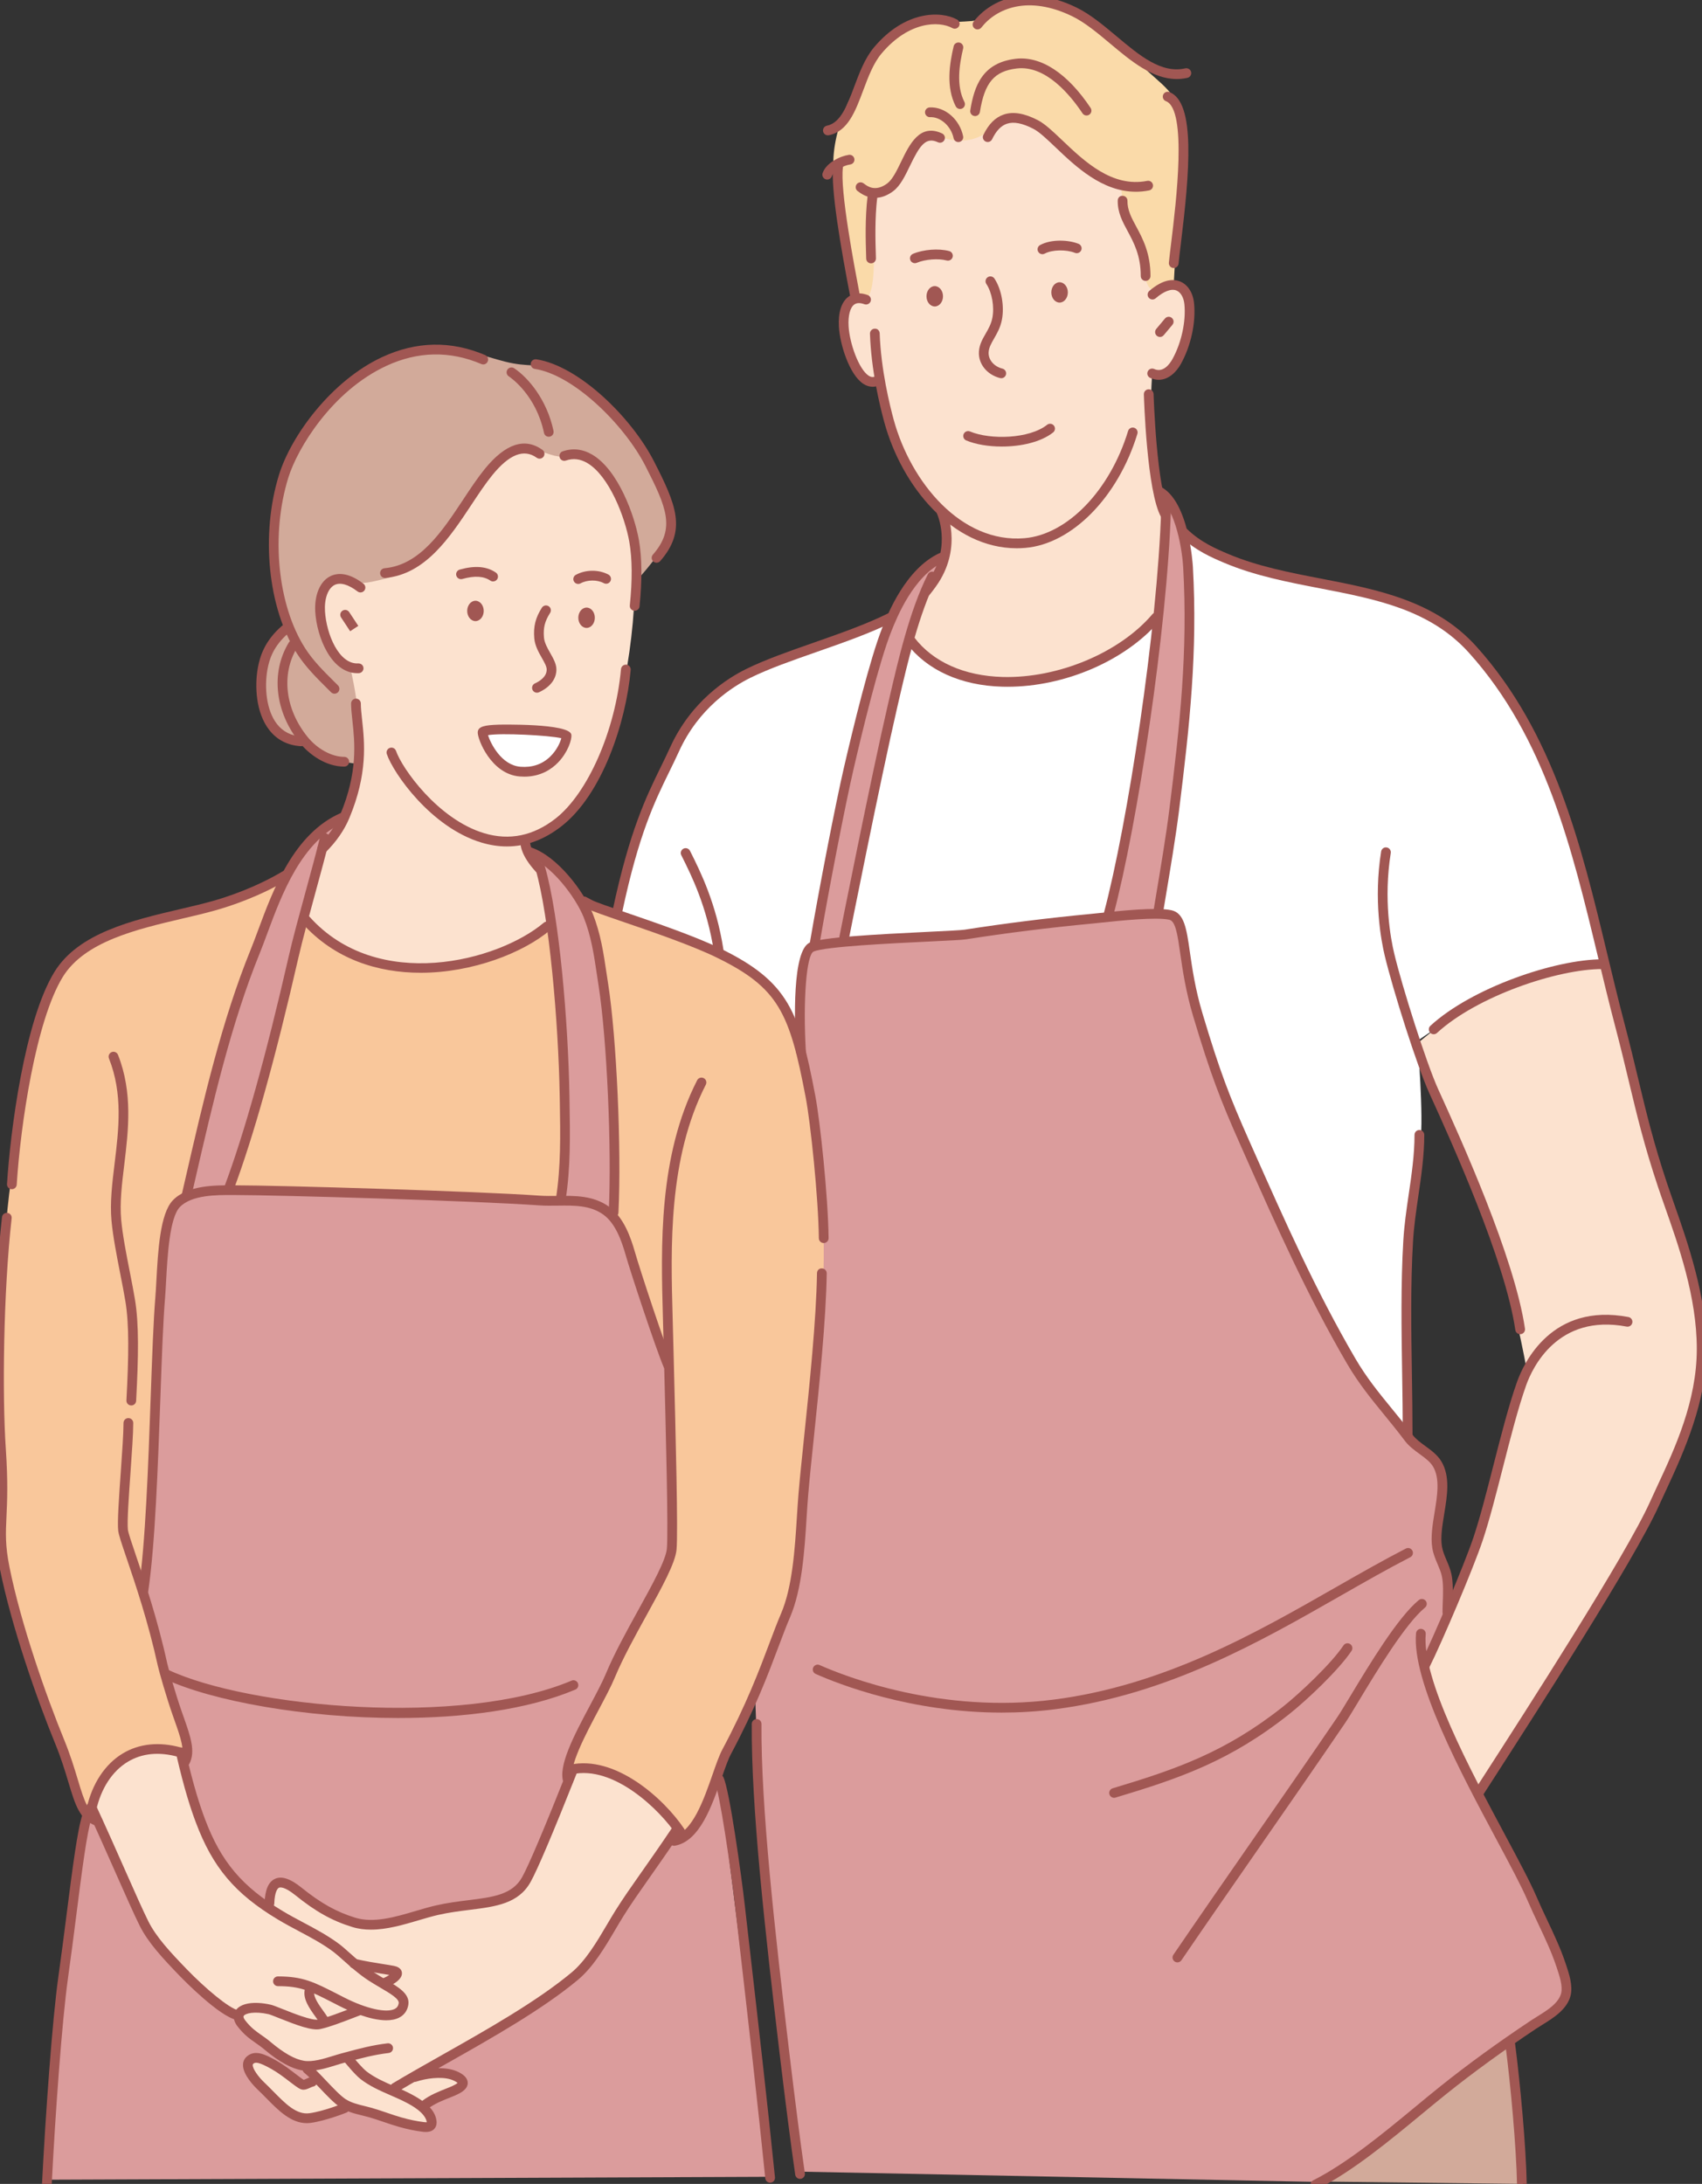
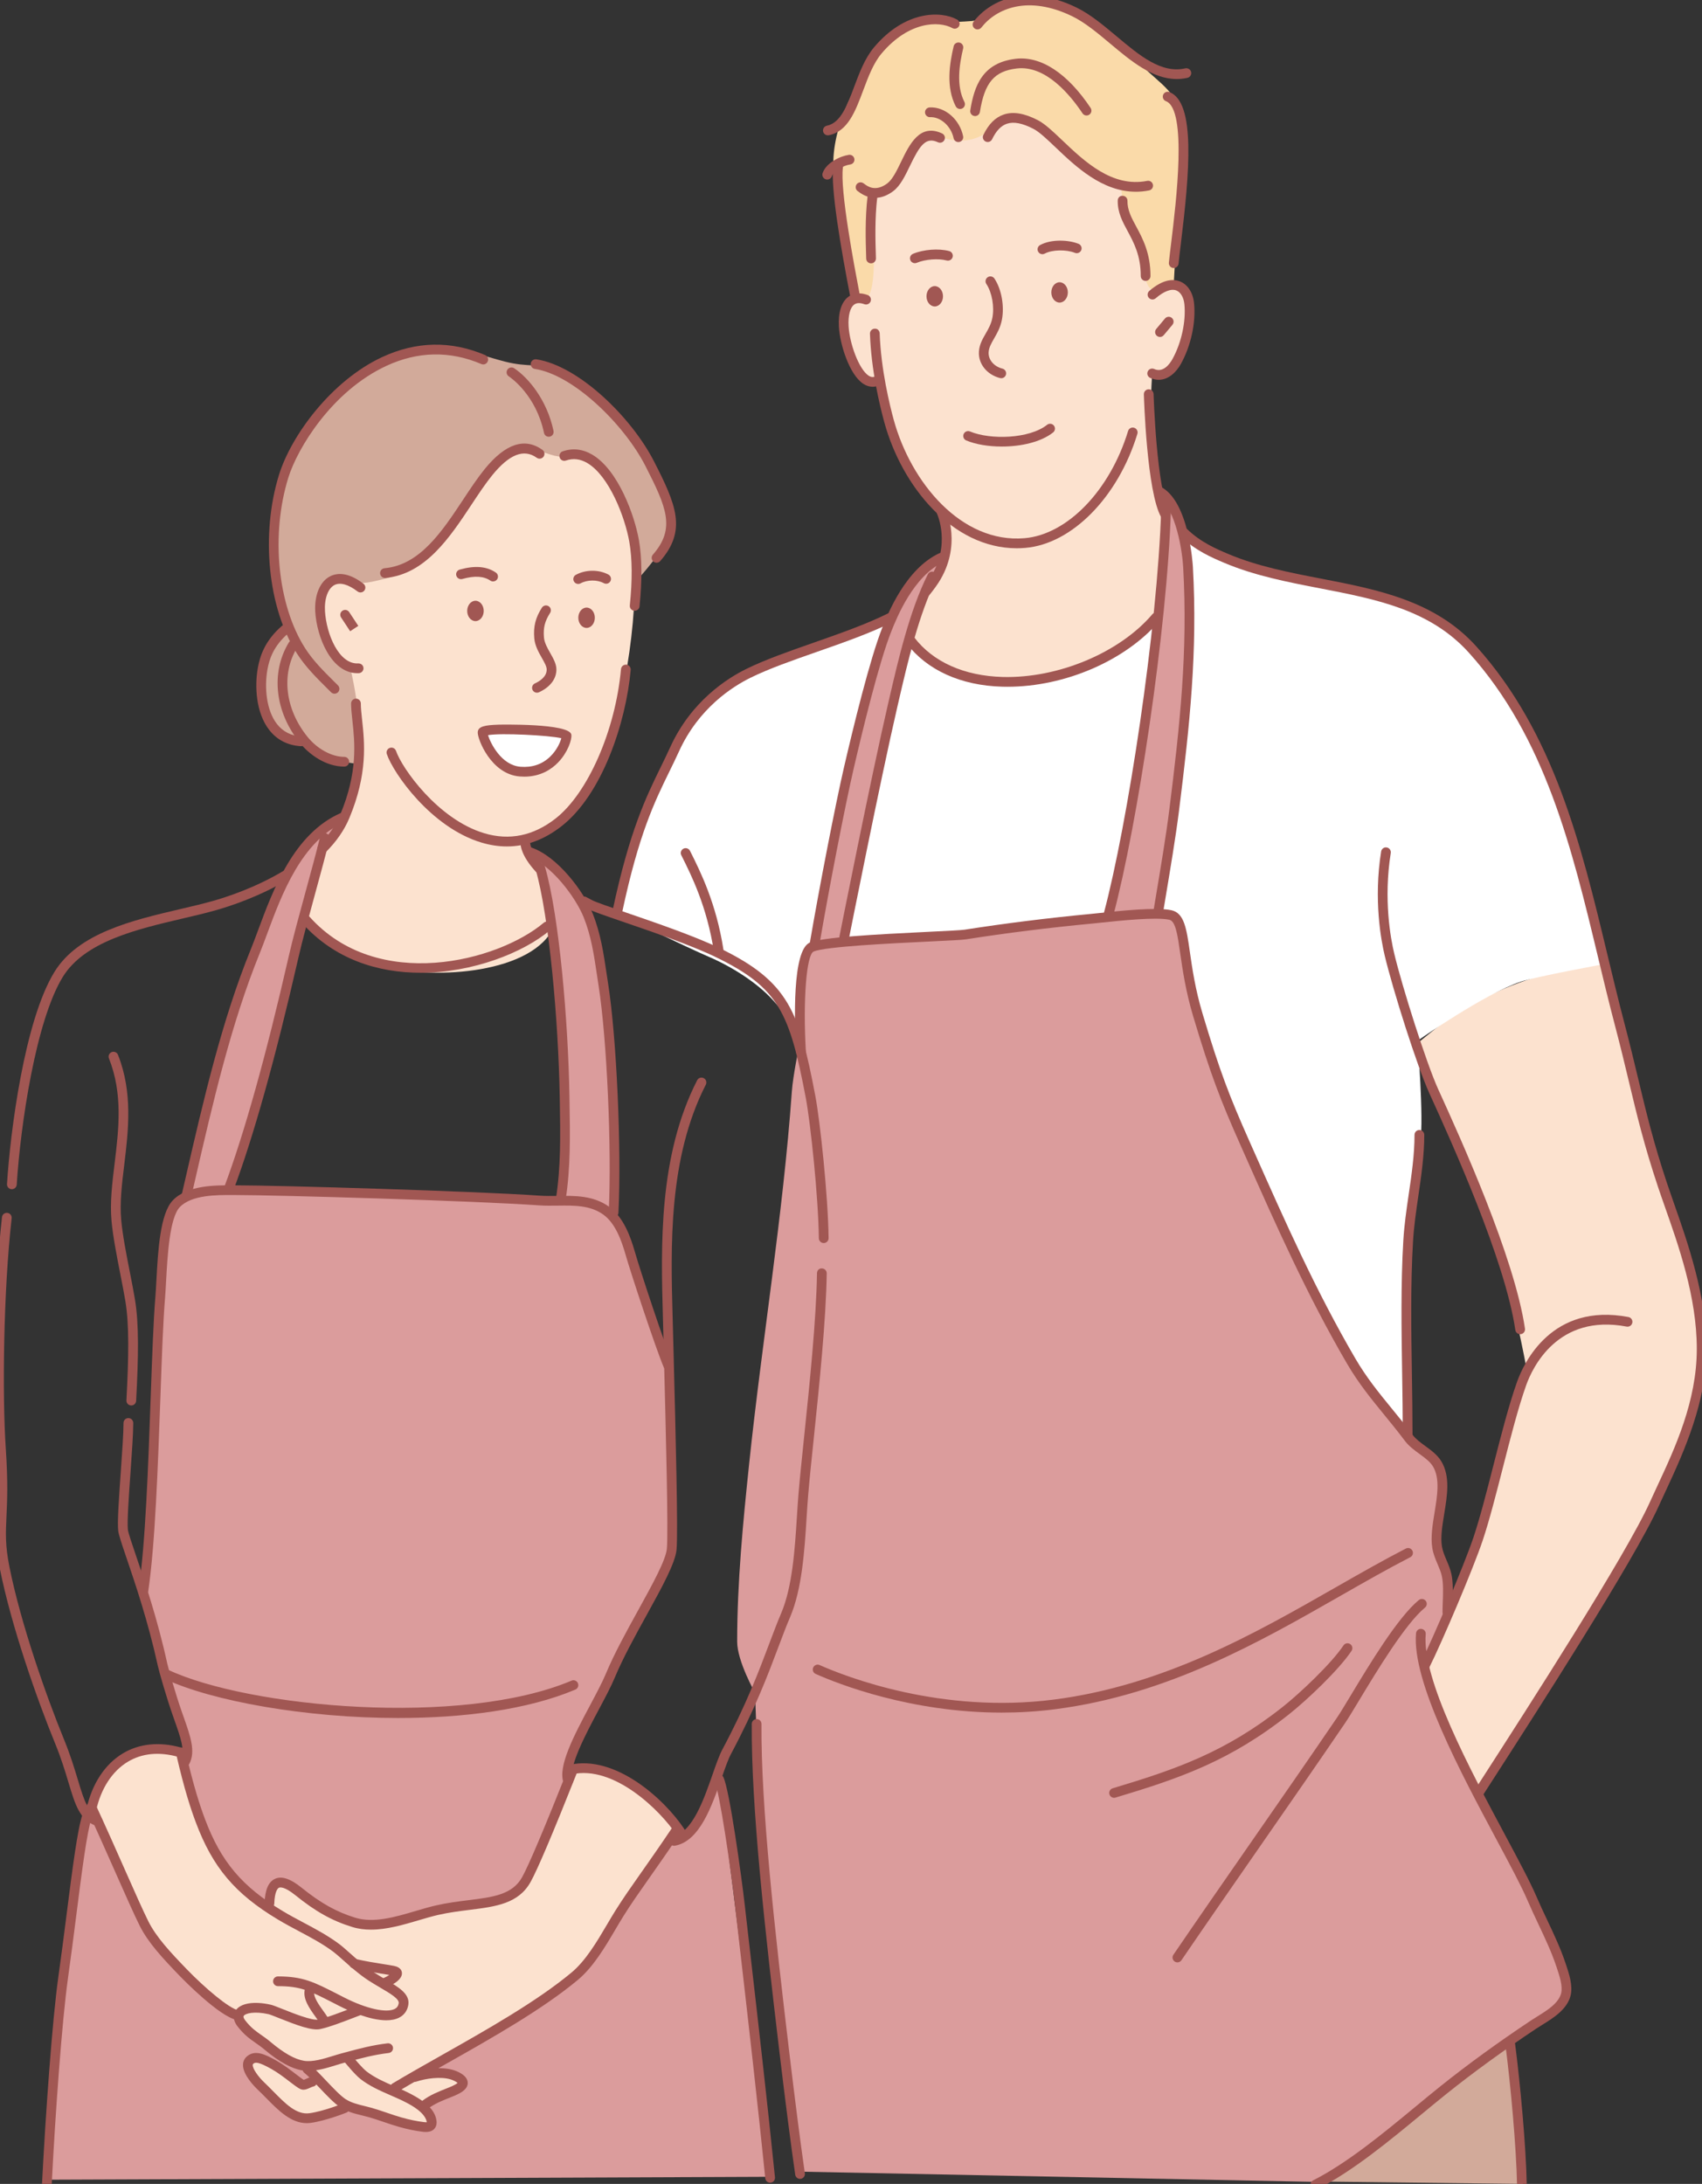
<svg xmlns="http://www.w3.org/2000/svg" id="_レイヤー_1" viewBox="0 0 1135.81 1457.41">
  <rect x="0" y="0" width="1135.81" height="1457.41" fill="#333333" stroke="none" />
  <defs>
    <style>.cls-1{fill:#db9c9c;}.cls-1,.cls-2,.cls-3,.cls-4,.cls-5,.cls-6,.cls-7{fill-rule:evenodd;}.cls-1,.cls-2,.cls-3,.cls-4,.cls-5,.cls-6,.cls-7,.cls-8{stroke-width:0px;}.cls-2{fill:#d2aa9a;}.cls-3{fill:#fff;}.cls-4{fill:#fce2cf;}.cls-5,.cls-8{fill:#a15753;}.cls-6{fill:#fadaa9;}.cls-7{fill:#f9c79b;}</style>
  </defs>
  <path class="cls-4" d="m606.4,427.24l11.06-32.96s-2.92,17.41,8.85-10.84c10.03-24.07,3.04-37.17,3.04-37.17,0,0-15.63-17.38-26.63-40.18-11-22.8-17.38-51.01-17.38-51.01,0,0-13.43,3.99-21.89-30.92-4.48-18.46,7.22-25.51,7.22-25.51,0,0,3.85-80.27,21.22-103.83,17.38-23.59,67.41-29.66,97.96-27.31,33.52,2.58,56.33,40.52,66.13,67.49,5.89,16.19,14.45,58.23,14.45,58.23,0,0,20.98-10.42,23.02,5.87,1.02,8.19.68,17.16-3.29,32.31-.81,3.1-5.62,14.73-10.71,18.39-5.16,3.71-10.6-.58-10.6-.58,0,0-.95,14.74-.72,23.98.58,23.77,4.78,55.24,4.78,55.24l5.64,15.8-6.91,68.84s-5.84,1.78-9.12,6.44c-20.13,28.65-65.01,36.04-96.18,36.04-13.35,0-29.06-2.74-39.82-10.62-12.38-9.07-20.13-17.7-20.13-17.7Z" />
  <path class="cls-4" d="m202.75,612.83l14.39-48.99s14.42-12.73,18.68-36.87c2.8-15.84,3.83-36.54,2.45-47.64-5.39-43.07-40.73-64.66-9.9-104.73,17.76-23.08,46.82-34.75,69.82-51.48,19.05-13.86,49.48-41.53,75.73-28.4,20.5,10.25,40.46,31.41,45.61,52.02,9.14,36.57,2.04,98.67-11.49,144.03-4.96,16.63-11.31,26.5-17.29,38.46-8.17,16.33-41.03,32.46-41.03,32.46l9.18,15.92s19.47,29.7,7.65,46.24c-20.04,28.05-86.32,29.74-114.21,19.59-13.49-4.9-24.77-10.21-36.41-17.96-2.7-1.8-13.19-12.65-13.19-12.65Z" />
  <path class="cls-4" d="m944.3,697.53s41.34,93.66,53.09,128.89c12.02,36.07,21.28,86.67,21.28,86.67,0,0-3.3,6.2-6.99,19.08-6.85,23.91-16.59,63.27-19.84,75.6-5,18.98-15.11,43.49-20.36,57.06-4.01,10.36-20.66,45.34-20.66,45.34,0,0,3.39,19.51,12.64,41.33,9.26,21.82,24.37,45.96,24.37,45.96,0,0,17.05-27.91,21.59-35.47,16.65-27.74,37.72-60.31,49.72-78,11.99-17.69,27.83-42.69,40.18-70.46,18.34-41.27,32.71-68.4,36.2-99.78,1.76-15.84-4.69-57.94-10.42-79.21-4.47-16.61-26-77.99-29.98-94.74-6.24-26.22-23.99-97.15-23.99-97.15,0,0-28.96,4.91-34.77,6.3-23.32,5.55-50.02,17.23-69.86,30.88-3.34,2.31-22.19,17.69-22.19,17.69Z" />
  <path class="cls-3" d="m324.01,490.63c-2.07,5.23,1.88,11.67,5.36,15.64,10.03,11.45,34.49,13.81,42.83-2.86,1.55-3.11,6.13-12.29,6.13-12.29,0,0-49.91-11.66-54.32-.49Z" />
  <path class="cls-3" d="m591.23,415.06c-4.91,5.2-14.62,4.74-14.62,4.74,0,0-39.32,11.65-52.56,19.01-27.54,15.3-54.5,23.47-69.2,52.86-7.99,15.99-22.4,47.36-28.51,64.15-5.14,14.14-14.26,54.05-14.26,54.05,0,0,47.47,22.87,60.87,28.61,14.93,6.4,32.13,17.05,43.08,29.2,29.65,32.94,42.15,81.35,74.47,110.98,24.81,22.74,65.23,27.99,95.65,40.16,45.56,18.22,88.55,43.05,132.89,62.06,18.47,7.91,38.49,16.12,54.76,27.74,14.08,10.05,24.78,24.06,40.16,32.85,5.52,3.16,24.64,17.23,24.64,17.23,0,0,1.19-19.88.7-25.27-1.26-13.81-1.29-29.37-.4-36.34.89-6.97,1.29-35.92.78-52.54-.7-22.98,4.48-56.27,8.15-81.95,2.44-17.1-1.86-68.07-1.86-68.07,0,0,44.78-31.38,68.84-39.4,10.21-3.4,55.94-11.78,55.94-11.78,0,0-22.06-86.95-32.26-111.45-13.13-31.51-23.54-54.94-42.99-84.1-28.39-42.6-85.08-52.53-133.01-62.12-15.71-3.14-31.97-5.03-45.77-12.48-13.8-7.45-25.41-15.99-25.41-15.99,0,0-4.55,11.97-5.87,15.48-4.83,12.88-8.37,25.78-15.33,37.96-11.52,20.16-48.96,37.76-71.21,40.94-28.89,4.12-51.82,5.6-77.31-11.39-4.93-3.29-27.88-27.79-30.36-25.17Z" />
  <path class="cls-1" d="m503.86,1129.65s1.58,44.05,2.53,61.23c3.18,57.18,8.96,89.21,13.04,146.39,1.43,20.04,14.49,111.96,14.49,111.96l346.4,6.88s72.11-51.78,92.36-67.98c9.73-7.78,26.88-20.86,41.27-30.09,15.19-9.74,27.51-15.74,31.94-29.03,2.27-6.82-16.98-51.56-25.74-67.33-21.31-38.36-46.26-87.76-54.2-106.36-7.94-18.6-15.42-42.86-15.42-42.86l15.3-36.12s.97-10.25,1.28-16.05c.56-10.84-7.65-21.23-7.44-32.28.26-13.71,3.46-34.2,1-46.51-2.84-14.21-15.3-15.59-23.36-26.87-14.19-19.87-27.43-31.23-39.58-53.11-20.06-36.11-25.82-46-42.18-84.19-17.23-40.21-30.92-69.46-47.08-109.85-4.69-11.73-17.95-78.67-20.65-90.34-1.91-8.19-14.88-9.23-14.88-9.23,0,0,7.2-35.53,9.72-58.1,3.6-32.42,7.64-61.98,10.2-94.48,1.48-18.76,4.39-85.66-6.58-111.27-3.17-7.4-9.72-10.04-9.72-10.04,0,0,1.65,19.59.99,27.98-.66,8.39-4.61,24.67-4.61,42.63,0,19.44-4.2,50.22-7.57,69.3-4.78,27.14-8.5,56.43-13.93,83.57-4.48,22.42-12.43,54.55-12.43,54.55,0,0-38.32,2.53-48.74,4.55-27.29,5.27-60.56,8.69-86.43,8.69-11.2,0-40.31,3.01-40.31,3.01,0,0,7.53-39.36,10.22-51.34,4.62-20.45,10.81-58.57,18.21-88.15,6.49-25.97,9.37-44.36,17.16-69.96.13-.42,5.68-13.67,10.86-24.51,5.7-11.92,10.98-21.51,8.69-21.51-3,0-20.9,16.27-21.76,17.56-5.82,8.74-10.05,17.53-14.05,27.24-16.13,39.17-25.32,87.34-34.35,128.65-3.81,17.45-16.04,83.43-16.04,83.43,0,0-4.97,5.93-6.14,12.46-2.18,12.11-3.08,56.12-3.08,56.12,0,0-4.06,19.55-4.81,30-5.92,82.85-19.79,165.71-28.47,248.25-4.13,39.29-8.03,79.66-8.03,119.01,0,13.03,11.92,34.1,11.92,34.1Z" />
-   <path class="cls-7" d="m188.9,585.9s-21.87,11.8-51.27,19.58c-35.12,9.28-79.8,16.4-94.86,40.07-18.61,29.23-30.25,108.7-35.45,142.51C.25,834.02.49,916.1,1.17,975.37c.34,30.07-3.23,42.19.65,65.44,8.48,50.88,29.19,94.18,37.31,120.97,8.12,26.79,19.86,49.35,19.86,49.35,0,0,17.55,4.21,36.41-22.27,18.87-26.48,31.6-16.55,31.6-16.55l-23.47-128.79s2.95-164.83,78.49-208.89c12.55-7.32,32.59-11.72,46.64-15.23,14.25-3.56,29.06-3.81,43.79-3.81,49.21,0,84.38,37.26,101.84,80.9,30.34,75.85,20.33,156.36,14.28,235.1-1.16,15.06-10.8,48.68-10.8,48.68,0,0,19.3,19.5,30.79,24.61,5.97,2.65,13.69,2.75,19.99,3.8,7.98,1.33,29.09,16.66,29.09,16.66,0,0,24.92-45.99,30.17-60.7,10.56-29.57,37.58-73.68,42.81-105.45,4.88-29.62,7.87-95.65,11.86-124.92,6.52-47.79,7.99-86.01,6.95-118.18-.58-18.11-2.08-89.1-22.69-137.41-16-37.5-68.96-51.78-90.41-60.42-21.44-8.65-44.62-14.53-44.62-14.53,0,0-26.07,18.88-56.19,30.9-22.58,9.02-47.12,12.66-66.33,9.92-18.67-2.66-40.01-9.44-58.4-22.86-18.39-13.42-21.87-35.79-21.87-35.79Z" />
  <path class="cls-1" d="m30.74,1454.62s5.15-61.66,6.2-76.41c3.34-46.73,6.44-108.38,17.84-153.97,6.34-25.36,5.04-12.8,5.04-12.8l66.32-43.44-29.09-108.98s1.72-50.25,3.11-65.54c2.62-28.86,1.19-66.25,3.81-95.09,2.28-25.13,1.81-63.15,9.92-87.47,4.47-13.42,10.26-11.87,10.26-11.87,0,0,11.79-54.78,18.28-78.57,10.41-38.18,25.84-90.83,43.49-126.13,5.65-11.3,10.79-20.69,18.39-30.82.87-1.16,21.14-16.75,21.37-16.16,2.3,5.74-10.68,17.89-10.68,17.89,0,0-9.44,36.78-15.41,58.9-5.96,22.12-14.28,68.55-23.68,101.25-11.18,38.87-24.17,67.85-24.17,67.85,0,0,54.23,2.37,62.27,2.37,37.26,0,68.7,3.48,106.12,3.48,10.47,0,31.81,1.74,31.81,1.74l23.15.31s1.21-27.04,2.83-55.29c2.3-40.25-5.35-89.42-8.58-112.78-2.67-19.28-5.47-43.74-11.18-60.14-1.6-4.57,10.43,3.98,17.64,11.93,7.2,7.95,21.79,34.82,24.6,55.92,3.09,23.13,7.26,64.6,8.89,102.9,1.46,34.42.51,67.15.51,67.15,0,0,9.16,17.75,15.33,38.34,12.45,41.51,20.18,56.09,20.18,56.09l4.04,123.48s-19.37,43.31-38.51,81.01c-17.64,34.72-35.27,63.58-33.27,74.26,6.72,36.04,74.12,40.36,74.12,40.36l11.05-1.28,16.86-38.33,33.64,267.89-482.47,1.94Z" />
  <path class="cls-4" d="m120.24,1169.31s-25.28-4.14-40.11,6.23c-14.84,10.36-19.25,35.23-19.25,35.23,0,0,22.63,40.97,28.19,58.55,10.18,32.22,32.14,47.84,56.65,68.85,7.96,6.82,11.65,5.96,11.65,5.96l6.57,10.79,25.69,20.11,13.55,3.79,7.32,7.05-8.41,5.15s-29.57-23.39-34.95-17.26c-4.39,5-1.03,10.68,5.84,18.16,7.17,7.79,18.13,17.36,26.94,21.87,8.7,4.45,30.9-7.32,30.9-7.32,0,0,13.05,2.45,25.3,6.41,11.81,3.82,22.7,9.21,29.45,6.05,5.95-2.79-2.17-13.55-2.17-13.55,0,0,24.6-9.82,25.21-15.99.61-6.17-26.56-6.23-26.56-6.23,0,0,92.46-52.4,105.17-67.22,17.62-20.56,25.7-35.07,35.94-52.41,7.15-12.1,29.92-43.54,29.92-43.54,0,0-6.24-9.76-26.56-26.83-20.33-17.08-46.62-10.84-46.62-10.84,0,0-22.53,66.01-32.26,76.16-11.06,11.54-26.26,11.93-39.69,14.03-16.88,2.64-34.37,8.84-55.17,11.45-21.39,2.67-42.17-15.17-61.13-26.24-12.12-7.08-11.78,14.59-11.78,14.59,0,0-4.22-1.03-10.82-5.99-8.74-6.57-19.84-19.67-21.71-22.47-11.4-17.11-27.1-74.54-27.1-74.54Z" />
  <path class="cls-6" d="m569.27,194.61s-13.19-60.87-13.19-85.27c0-26.93,15.79-56.79,32.47-77.91,15.13-19.16,35.3-15.4,59.72-17.37,7.57-.61,14.14-7.22,21.79-10.68,7.82-3.53,16.73-3.89,24.61-2.91,22.27,2.76,49.35,21.42,63.01,38.5,10.62,13.28,26.96,20.35,29.62,36.28,3.46,20.8,1.46,66.49-2.28,87.64-.47,2.66-1.75,26.82-1.75,26.82,0,0-16.83,12.79-18.93-5.26-1.27-10.84-8.75-27.65-13-41.45-2.82-9.18-3.13-18.49-3.13-18.49,0,0-9.35-2.05-21.94-11.68-13.43-10.27-30.65-28.29-47.35-32.82-10.93-2.97-17.99,10.68-31.66,13.22-16.07,2.98-21.69-5.98-30.83-1.1-5.49,2.94-12.21,24.01-17.89,28.88-10.13,8.68-17.01,9.64-17.01,9.64,0,0,4.05,47.43-.17,62.57-4.22,15.14-12.09,1.41-12.09,1.41Z" />
  <path class="cls-2" d="m425.92,386.2s18.73-20.17,20.76-30.83c2.43-12.72-3.03-33.66-14.08-48.39-1.01-1.34-14.29-19.6-15.44-21.16-9.7-13.22-33.96-33.06-47.64-39.15-9.89-4.4-16.87-1.39-32.37-5.31-13.93-3.52-29.45-9.72-43.47-9.51-25.46.37-46.76,10.9-61.42,23.46-20.93,17.95-40.94,52.34-48.42,86.47-8.62,39.38,7.65,76.37,7.65,76.37,0,0-9.87,9.39-14.3,21.81-3.6,10.1-2.15,22.49-.72,31.27,1.27,7.77,7.82,17.14,14.81,20.87,8.93,4.77,10.75,2.78,10.75,2.78,0,0,16.61,16.9,26.75,13.51l11.07,1.62s-.81-27.56-1.35-36.74c-.54-9.19-4.59-27.29-4.59-27.29,0,0-7.63.61-13.17-12.22-3.93-9.09-6.65-31.1-5.59-37.45,2.31-13.85,16.98-4.47,33.15-8.1,16.05-3.6,19.01-3.97,36.13-17.82,17.11-13.86,36.17-56.58,56.23-68.62,8.06-4.84,17.22-1.52,26.89,1.66,13.59,4.47,23.9-3.65,31.63,6.66,4.82,6.42,17.07,25.02,19.24,32.6,1.85,6.49,6.52,21.75,6.52,28.69,0,4.17.98,14.84.98,14.84Z" />
  <path class="cls-2" d="m882.31,1455.86l133.93,1.55s-1.67-13.67-1.65-17.57c.06-16.4-1.23-21.41-3.05-37.49-.62-5.49-4.09-38.8-4.09-38.8l-125.14,92.3Z" />
  <path class="cls-3" d="m988.79,1433.93c-.05-.25-.1-.49-.16-.74l.16.74Z" />
  <path class="cls-8" d="m338.29,564.87c-5.56,0-11.23-.86-16.98-2.58-33.74-10.1-58.87-46.36-63.18-59.08-.58-1.7.34-3.54,2.03-4.12,1.7-.58,3.54.33,4.12,2.03,3.88,11.44,27.86,45.65,58.89,54.94,16.77,5.02,32.73,1.74,47.47-9.74,21.64-16.86,40.06-58.84,43.78-99.82.16-1.78,1.72-3.06,3.53-2.94,1.79.16,3.1,1.74,2.94,3.53-3.22,35.41-19.07,83.17-46.26,104.35-11.47,8.94-23.65,13.43-36.35,13.43Z" />
  <path class="cls-8" d="m423.55,407.6c-.11,0-.22,0-.34-.02-1.78-.18-3.08-1.78-2.9-3.56,1.73-16.88,1.63-31.12-.33-42.34-2.9-16.69-13.5-44.05-27.98-52.63-4.77-2.83-9.47-3.38-14.39-1.71-1.7.59-3.54-.33-4.12-2.03-.58-1.7.33-3.54,2.03-4.12,6.73-2.29,13.39-1.53,19.8,2.27,17.17,10.17,28.17,40.42,31.07,57.1,2.05,11.81,2.19,26.65.39,44.12-.17,1.67-1.58,2.91-3.23,2.91Z" />
  <path class="cls-8" d="m238.44,449.24c-17.41,0-27.02-24.14-28.05-40.85-.68-11.07,3.03-20.14,9.69-23.68,4.36-2.31,11.78-3.36,22.46,4.83,1.42,1.09,1.69,3.13.6,4.55-1.09,1.42-3.13,1.69-4.55.6-6.19-4.75-11.68-6.26-15.45-4.25-4.32,2.3-6.78,9.18-6.26,17.55.93,15.03,9.17,35.49,22.26,34.74,1.87-.02,3.32,1.28,3.42,3.07.1,1.79-1.27,3.32-3.07,3.42-.35.02-.7.03-1.04.03Z" />
  <path class="cls-8" d="m233.66,421.24s-4.31-6.57-6.04-9.18c-.99-1.49-.59-3.51.91-4.5,1.49-.99,3.51-.59,4.5.91,1.74,2.61,6.07,9.21,6.07,9.21l-5.43,3.56Z" />
  <path class="cls-8" d="m358.33,462.28c-1.23,0-2.41-.7-2.96-1.9-.75-1.63-.03-3.56,1.6-4.31,2.99-1.36,7.98-4.4,7.86-9.39-.05-2.01-1.6-4.75-3.25-7.65-2.15-3.79-4.59-8.09-5.03-12.99-.69-7.85.78-13.8,5.08-20.52.97-1.51,2.98-1.94,4.49-.98,1.51.97,1.95,2.98.98,4.49-3.55,5.54-4.66,9.99-4.09,16.45.31,3.49,2.29,6.98,4.2,10.36,2.06,3.63,4,7.05,4.09,10.7.15,6.36-4.1,12-11.65,15.45-.44.2-.9.29-1.35.29Z" />
  <path class="cls-8" d="m385.85,389.7c-1.15,0-2.27-.62-2.86-1.7-.86-1.58-.27-3.55,1.31-4.4,6.55-3.56,15.29-3.62,21.73-.15,1.58.85,2.17,2.82,1.32,4.4-.85,1.58-2.81,2.17-4.4,1.32-4.44-2.4-10.99-2.34-15.55.14-.49.27-1.02.39-1.55.39Z" />
  <path class="cls-8" d="m329.06,388.03c-.63,0-1.27-.18-1.82-.56-4.45-3.03-10.56-3.39-18.71-1.09-1.71.48-3.52-.52-4.01-2.25-.49-1.73.52-3.52,2.25-4.01,10.1-2.85,17.99-2.21,24.12,1.97,1.48,1.01,1.87,3.03.86,4.51-.63.93-1.65,1.42-2.69,1.42Z" />
  <path class="cls-8" d="m349.82,518.29c-.98,0-1.99-.04-3.04-.12h0c-19.15-1.55-28.2-25.08-27.97-29.49.2-3.93,4.65-4.77,13.91-5.08.49,0,47.65-1.08,48.58,6.76.4,3.36-2.5,11.84-8.8,18.4-4.29,4.47-11.61,9.54-22.68,9.54Zm-2.51-6.6c7.79.63,14.45-1.61,19.73-6.66,4.65-4.45,6.84-9.71,7.55-12.4-8.09-1.9-40.48-3.63-48.92-2.02,1.64,5.29,8.81,20.04,21.64,21.08h0Z" />
  <path class="cls-8" d="m247.55,1287.73c-4.23,0-8.41-.51-12.46-1.76-13.43-4.13-24.43-10.27-37.97-21.2-7.35-5.93-10.21-5.33-10.93-5.02-.67.3-2.86,1.97-3.16,10.64-.06,1.79-1.66,3.09-3.36,3.13-1.79-.06-3.19-1.56-3.13-3.36.31-8.99,2.59-14.33,6.96-16.33,4.47-2.06,10.27-.13,17.71,5.87,12.85,10.36,23.22,16.17,35.8,20.05,12.37,3.81,26.63-.41,40.42-4.48,4.67-1.38,9.08-2.69,13.41-3.68,7.53-1.74,14.71-2.64,21.66-3.5,16.43-2.05,29.41-3.67,35.91-15.33,4.41-7.9,14.92-32.7,30.4-71.71.66-1.66,2.56-2.49,4.22-1.82,1.67.66,2.48,2.55,1.82,4.22-15.81,39.83-26.16,64.22-30.77,72.47-8.11,14.54-23.25,16.43-40.78,18.62-6.78.85-13.79,1.73-21,3.39-4.14.95-8.46,2.23-13.03,3.58-10.04,2.97-21.04,6.22-31.71,6.22Z" />
  <path class="cls-8" d="m379.15,1191.85c-1.31,0-2.54-.8-3.04-2.1-4.1-10.8,6.96-31.6,17.65-51.71,4.2-7.89,8.16-15.34,10.57-21.12,5.57-13.38,13.69-28.1,21.55-42.34,9.47-17.16,18.41-33.37,19.14-41.04,1.05-11.07-.63-76.72-1.98-129.47l-.64-24.4c-1.35-48.17-3.04-108.11,22.84-158.77.81-1.6,2.77-2.24,4.37-1.42,1.6.81,2.23,2.77,1.41,4.37-25.12,49.18-23.46,108.21-22.13,155.64l.64,24.42c1.43,55.69,3.04,118.8,1.95,130.25-.86,9.02-9.69,25.03-19.91,43.56-7.77,14.09-15.81,28.65-21.25,41.7-2.52,6.06-6.56,13.64-10.83,21.67-8.6,16.17-20.38,38.31-17.32,46.36.64,1.68-.21,3.55-1.88,4.19-.38.15-.77.22-1.15.22Z" />
  <path class="cls-8" d="m257.78,1348.22c-11.47,0-25.84-6.77-30.82-9.3l-4.3-2.2c-16.01-8.21-22-11.28-37.17-11.28-1.79,0-3.25-1.45-3.25-3.25s1.45-3.25,3.25-3.25c16.74,0,24.07,3.76,40.13,11.99l4.29,2.19c14.42,7.34,27.86,10.37,33.47,7.54,1.54-.78,2.39-1.98,2.69-3.79.48-2.91-5.64-6.52-12.12-10.33-2.56-1.51-5.29-3.12-8.06-4.91-6.14-3.98-12.23-9.39-17.11-13.73-2.48-2.2-4.59-4.09-6.14-5.25-7.22-5.42-14.95-9.53-23.13-13.88-4.64-2.47-9.44-5.02-14.1-7.82-28.61-17.17-43.44-34.72-54.72-64.77-3.21-8.57-7.62-21.55-13.22-46.06-.4-1.75.7-3.49,2.44-3.89,1.73-.39,3.49.69,3.89,2.44,5.52,24.14,9.83,36.85,12.97,45.23,10.7,28.51,24.78,45.17,51.98,61.49,4.52,2.71,9.24,5.23,13.81,7.65,8.04,4.28,16.36,8.71,23.98,14.42,1.66,1.24,3.92,3.25,6.56,5.59,4.72,4.2,10.59,9.42,16.33,13.13,2.68,1.74,5.34,3.31,7.82,4.77,8.82,5.2,16.44,9.68,15.23,16.99-.63,3.86-2.76,6.81-6.16,8.53-2.46,1.24-5.39,1.75-8.53,1.75Z" />
  <path class="cls-8" d="m123.49,1178.82c-.5,0-1.02-.12-1.5-.37-1.59-.82-2.21-2.79-1.38-4.38,3.01-5.79-.03-14.37-4.23-26.24l-1.26-3.59c-4.13-11.81-8.91-28.54-9.84-32.76-6.43-29.37-15.09-54.85-20.82-71.71-3.28-9.64-5.25-15.46-5.57-18.29-.64-5.78.5-22,1.71-39.17.9-12.67,1.82-25.78,1.82-32.71,0-1.79,1.45-3.25,3.25-3.25s3.25,1.45,3.25,3.25c0,7.15-.89,19.79-1.84,33.16-1.09,15.38-2.32,32.8-1.74,38,.24,2.13,2.45,8.66,5.26,16.92,5.78,17,14.51,42.68,21.01,72.41.75,3.44,5.41,19.93,9.62,32l1.26,3.57c4.57,12.91,8.18,23.11,3.87,31.4-.58,1.12-1.71,1.75-2.88,1.75Z" />
  <path class="cls-8" d="m158.57,1348.07c-.22,0-.45-.03-.68-.07-11.64-2.49-35.02-26.36-37.65-29.07-11.84-12.24-21.35-22.49-27.04-33.85-3.67-7.35-9.23-19.91-15.67-34.45-5.87-13.26-12.52-28.29-19.48-43.32-.75-1.63-.04-3.56,1.58-4.31,1.64-.73,3.56-.04,4.31,1.59,6.98,15.08,13.64,30.14,19.52,43.42,6.41,14.47,11.94,26.97,15.54,34.17,5.27,10.53,14.45,20.42,25.89,32.24,11.78,12.16,27.82,25.84,34.35,27.24,1.75.38,2.87,2.1,2.49,3.86-.33,1.52-1.67,2.57-3.17,2.57Z" />
  <path class="cls-8" d="m65.15,1218.63c-.38,0-.76-.07-1.13-.21-10.84-4.01-13.8-13.88-18.29-28.82-2.26-7.52-4.82-16.05-8.96-26.16-12.19-29.75-29.14-78.08-36.83-116.42-3.05-15.24-2.66-23.65-2.11-35.3.47-10.07,1.06-22.61-.43-44.46-2.46-36.04-1.65-105.56,3.93-155.01.2-1.79,1.78-3.04,3.59-2.86,1.78.21,3.06,1.81,2.86,3.59-5.54,49.09-6.34,118.07-3.9,153.83,1.51,22.23.92,34.97.44,45.21-.52,11.19-.9,19.27,2,33.72,7.6,37.89,24.4,85.76,36.47,115.24,4.26,10.41,6.98,19.48,9.17,26.76,4.52,15.05,6.83,21.82,14.32,24.59,1.68.62,2.54,2.49,1.92,4.17-.49,1.31-1.73,2.12-3.05,2.12Z" />
  <path class="cls-8" d="m263.65,1396.39c-1.1,0-2.18-.56-2.79-1.57-.92-1.54-.42-3.53,1.12-4.46,9.96-5.97,21.01-12.21,32.71-18.82,29.8-16.83,63.57-35.9,86.74-55.22,9.43-7.86,16.93-20.58,23.55-31.81,1.9-3.22,3.76-6.37,5.6-9.32,5.18-8.28,10.52-15.87,17.27-25.47,5.78-8.21,12.33-17.52,20.58-29.82,1-1.49,3.02-1.89,4.51-.89,1.49,1,1.88,3.02.89,4.5-8.3,12.36-14.87,21.7-20.66,29.94-6.7,9.52-11.99,17.04-17.08,25.18-1.81,2.9-3.64,5.99-5.51,9.18-6.89,11.68-14.69,24.92-24.99,33.49-23.62,19.69-57.66,38.92-87.7,55.88-11.66,6.59-22.68,12.81-32.56,18.74-.52.31-1.1.46-1.67.46Z" />
  <path class="cls-8" d="m449.8,1231.76c-1.55,0-2.92-1.11-3.2-2.69-.31-1.77.88-3.45,2.65-3.75,12.72-2.21,20.51-24.63,26.21-40.99,2.39-6.86,4.45-12.79,6.63-16.88,15.99-29.98,24.49-52.58,31.32-70.73,2.81-7.46,5.23-13.9,7.8-19.9,7.62-17.8,9.21-42.77,10.61-64.81.34-5.3.66-10.39,1.05-15.11.84-10.01,2.17-22.82,3.71-37.66,3.62-34.83,8.13-78.16,8.63-109.58.03-1.79,1.32-3.33,3.3-3.19,1.79.03,3.22,1.5,3.2,3.3-.5,31.7-5.03,75.2-8.66,110.15-1.54,14.8-2.87,27.6-3.7,37.53-.39,4.68-.71,9.73-1.05,14.98-1.43,22.56-3.05,48.13-11.12,66.96-2.52,5.87-4.91,12.24-7.69,19.62-6.89,18.33-15.48,41.14-31.67,71.5-1.94,3.65-3.93,9.35-6.22,15.95-6.57,18.89-14.74,42.4-31.23,45.26-.19.04-.38.05-.56.05Z" />
  <path class="cls-8" d="m205.8,1381.98c-1.31,0-2.6-.08-3.87-.29-7.32-1.14-15.66-5.72-25.5-13.99-2.14-1.8-4.06-3.13-5.89-4.41-3.86-2.7-7.51-5.25-11.95-10.91-4.05-5.18-2.36-9.1-1.45-10.54,3.18-5.02,12.2-6.58,23.55-4.01,1.43.32,3.8,1.26,7.88,2.89,6.4,2.56,19.73,7.91,23.76,7.02,5.76-1.22,15.95-5.17,22.7-7.79l3.45-1.33c1.68-.64,3.55.2,4.19,1.88.64,1.68-.2,3.55-1.88,4.19l-3.42,1.32c-7.36,2.85-17.43,6.75-23.7,8.08-5.54,1.19-15.73-2.63-27.52-7.35-2.9-1.16-5.91-2.36-6.89-2.59-9.5-2.14-15.54-.57-16.63,1.15-.55.87.69,2.57,1.08,3.07,3.83,4.89,6.95,7.07,10.55,9.59,1.97,1.37,4.04,2.82,6.35,4.76,8.9,7.48,16.21,11.58,22.32,12.54,5.78.9,12.93-1.3,19.24-3.25,1.96-.61,3.86-1.19,5.64-1.67l3.03-.81c9.46-2.54,17.62-4.73,27.81-5.94,1.73-.22,3.4,1.06,3.61,2.84.21,1.78-1.06,3.4-2.84,3.61-9.72,1.16-17.67,3.29-26.89,5.77l-3.04.81c-1.71.45-3.52,1.01-5.4,1.6-5.76,1.78-12.15,3.74-18.28,3.74Z" />
  <path class="cls-8" d="m215.85,1351.1c-1.1,0-2.17-.56-2.78-1.56-.66-1.08-1.57-2.34-2.56-3.71-3.94-5.47-8.84-12.28-6.97-18.59.51-1.72,2.31-2.7,4.04-2.19,1.72.51,2.7,2.31,2.19,4.04-.97,3.26,3.23,9.09,6.01,12.95,1.1,1.53,2.11,2.93,2.84,4.14.93,1.53.44,3.53-1.09,4.46-.53.32-1.11.47-1.68.47Z" />
  <path class="cls-8" d="m284.28,1422.76c-.76,0-1.5-.06-2.14-.14-5.1-.62-10.37-1.71-16.1-3.34-3.37-.96-6.7-2.09-10.03-3.23-3.25-1.11-6.5-2.21-9.78-3.15-1.53-.44-3.08-.81-4.62-1.19-4.93-1.2-10.02-2.44-14.72-5.55-3.96-2.62-9.01-7.94-13.88-13.09-3.77-3.97-7.32-7.73-9.9-9.75-1.41-1.1-1.66-3.14-.56-4.56,1.1-1.41,3.14-1.66,4.56-.56,2.96,2.32,6.68,6.24,10.61,10.4,4.41,4.65,9.41,9.93,12.75,12.14,3.76,2.48,8.09,3.54,12.67,4.66,1.63.4,3.25.79,4.86,1.25,3.39.97,6.74,2.11,10.1,3.25,3.23,1.1,6.45,2.2,9.71,3.13,5.4,1.54,10.35,2.56,15.11,3.14.98.12,1.56.11,1.91.07-.99-6.39-10.39-11.36-13.53-13.01-3.38-1.79-6.92-3.33-10.67-4.96-6.89-3.01-14.02-6.12-20.06-10.85-3.92-3.07-10.33-11.01-10.6-11.35-1.12-1.4-.9-3.44.5-4.57,1.4-1.13,3.44-.9,4.56.5,1.72,2.13,6.78,8.14,9.54,10.3,5.39,4.22,12.13,7.16,18.65,10.01,3.69,1.61,7.51,3.28,11.1,5.17,7.42,3.92,16.07,9.5,16.99,17.95.31,2.83-.74,4.53-1.68,5.45-1.5,1.49-3.53,1.87-5.38,1.87Z" />
  <path class="cls-8" d="m204.68,1416.86c-10.56,0-18.95-8.51-27.07-16.77-1.92-1.94-3.86-3.92-5.86-5.82-1.64-1.55-9.77-9.64-9.59-16.38.06-2.23.96-4.15,2.62-5.58,5.44-4.64,12.21-1.41,19.87,2.94,4.62,2.63,9.13,6.09,12.75,8.87,1.92,1.47,4.25,3.26,5.31,3.85.41-.14,1.1-.45,1.59-.67,1.13-.51,2.3-1.05,3.54-1.26,1.79-.3,3.45.89,3.75,2.66.3,1.77-.89,3.45-2.65,3.75-.42.07-1.27.45-1.95.77-1.44.65-2.93,1.33-4.54,1.33h-.01c-2.01,0-3.88-1.36-8.99-5.27-3.46-2.66-7.77-5.97-12.01-8.38-9.26-5.26-11.17-4.73-12.43-3.65-.22.19-.34.38-.35.81-.07,2.63,3.8,7.92,7.57,11.51,2.05,1.95,4.05,3.97,6.01,5.97,8.4,8.53,15.65,15.89,24.29,14.7,9.27-1.27,22.09-6.38,22.22-6.43,1.67-.67,3.55.14,4.22,1.81.67,1.66-.14,3.55-1.81,4.22-.55.22-13.7,5.45-23.75,6.84-.92.13-1.83.18-2.72.18Z" />
  <path class="cls-8" d="m284.04,1407.61c-.99,0-1.96-.44-2.6-1.3-1.08-1.43-.79-3.47.64-4.55,4.97-3.74,10.77-6.03,16.37-8.24,2.01-.79,5.41-2.14,6.91-3.5-.8-.72-2.7-1.76-4.62-2.35-6.64-2.03-16.56-.65-22.97,1.5-1.71.55-3.54-.35-4.11-2.05-.57-1.7.35-3.54,2.05-4.11,7.61-2.54,18.88-4.01,26.94-1.54,1.87.57,8.05,2.77,9.28,7.08.54,1.89.05,3.83-1.37,5.45-2.15,2.45-5.96,4.09-9.37,5.43-5.55,2.19-10.94,4.31-15.2,7.52-.59.44-1.27.65-1.95.65Z" />
  <path class="cls-8" d="m257.34,1326.22c-1.38,0-2.66-.89-3.1-2.27-.54-1.7.4-3.51,2.08-4.06.73-.28,2.23-1.09,3.49-1.94-1.65-.29-3.45-.57-5.42-.88-5.05-.79-11.34-1.78-18.78-3.47-1.75-.4-2.84-2.14-2.44-3.88.4-1.75,2.13-2.86,3.89-2.45,7.23,1.64,13.39,2.61,18.35,3.39,2.84.45,5.35.84,7.55,1.27,4.41.86,5.2,3.34,5.28,4.74.31,5.41-9.81,9.38-9.92,9.41-.33.1-.66.15-.98.15Zm5.2-7.69h0Z" />
  <path class="cls-8" d="m360.01,582.84c-.87,0-1.75-.35-2.39-1.05-9.91-10.76-10.2-17.74-10.2-18.5,0-1.78,1.43-3.2,3.21-3.21,1.53.09,3.24,1.43,3.28,3.21,0,.05.47,5.41,8.48,14.1,1.22,1.32,1.13,3.37-.19,4.59-.63.57-1.41.86-2.2.86Z" />
  <path class="cls-8" d="m549.7,829.54c-1.78,0-3.23-1.43-3.25-3.21-.33-27.54-5.58-77.08-8.71-93.6-10.78-56.87-18.04-73.51-59.6-93.79-16.41-8.01-42.64-17.01-61.79-23.58-12.26-4.21-21.12-7.25-24.33-8.92-1.32-.69-2.6-1.38-3.84-2.06-1.57-.86-2.15-2.84-1.28-4.41.86-1.58,2.83-2.15,4.41-1.28,1.21.66,2.44,1.33,3.72,1.99,2.78,1.45,12.35,4.73,23.44,8.54,19.31,6.63,45.76,15.71,62.53,23.89,45.21,22.06,52.47,42.11,63.13,98.42,3.17,16.73,8.49,66.88,8.82,94.73.02,1.79-1.42,3.26-3.21,3.28h-.04Z" />
  <path class="cls-8" d="m214.99,569.74c-.84,0-1.67-.32-2.3-.96-1.27-1.27-1.26-3.33.01-4.59,6.54-6.5,11.38-13.45,14.39-20.67,11.81-28.24,9.66-48.05,8.09-62.51-.47-4.33-.88-8.07-.88-11.53,0-1.79,1.45-3.25,3.25-3.25s3.25,1.45,3.25,3.25c0,3.12.39,6.69.84,10.83,1.65,15.16,3.9,35.93-8.55,65.72-3.35,8.01-8.67,15.67-15.81,22.77-.63.63-1.46.95-2.29.95Z" />
  <path class="cls-8" d="m7.92,793.6c-.07,0-.14,0-.21,0-1.79-.11-3.15-1.65-3.04-3.45,2.19-34.72,11.63-109,31.68-141.59,15.98-25.96,52.04-34.42,83.85-41.87,7.64-1.79,14.85-3.48,21.5-5.34,9.67-2.72,28.69-8.94,47.32-20.08,1.53-.92,3.53-.42,4.46,1.12.92,1.54.42,3.53-1.12,4.46-19.28,11.53-38.91,17.95-48.9,20.75-6.78,1.9-14.06,3.61-21.77,5.41-30.58,7.17-65.24,15.29-79.8,38.95-17.98,29.22-28.22,98.89-30.73,138.6-.11,1.72-1.54,3.04-3.24,3.04Z" />
  <path class="cls-8" d="m87.61,937.92h-.17c-1.79-.1-3.17-1.62-3.07-3.41,1.53-29.09,1.94-50.34-.73-66.36-.9-5.4-2.1-11.51-3.34-17.84-2.42-12.35-4.92-25.11-5.89-35.67-1.1-12.09.44-24.82,2.08-38.29,2.76-22.78,5.61-46.33-3.78-70.03-.66-1.67.16-3.55,1.82-4.21,1.66-.66,3.55.15,4.21,1.82,10,25.24,6.91,50.72,4.19,73.2-1.59,13.12-3.09,25.52-2.05,36.92.93,10.23,3.4,22.82,5.79,35.01,1.26,6.4,2.47,12.57,3.37,18.02,2.77,16.6,2.36,38.24.81,67.76-.09,1.73-1.52,3.08-3.24,3.08Z" />
  <path class="cls-8" d="m513.93,1456.6c-1.65,0-3.06-1.25-3.23-2.92-4.96-49.14-11.6-107.04-16.46-149.32-1.41-12.3-2.69-23.46-3.77-32.96-2.78-24.54-10.42-76.29-13.56-82.56-.8-1.6-.15-3.55,1.45-4.36,1.6-.82,3.55-.15,4.36,1.45,4.16,8.31,12.22,67.18,14.21,84.74,1.07,9.49,2.35,20.64,3.77,32.95,4.85,42.29,11.5,100.22,16.47,149.4.18,1.79-1.12,3.38-2.91,3.56-.11.01-.22.02-.33.02Z" />
  <path class="cls-8" d="m31.23,1461.93h-.17c-1.79-.1-3.17-1.62-3.08-3.41,2.42-47.72,6.95-110.85,10.95-139.18,1.99-14.08,3.82-28.49,5.56-42.1,3.85-30.17,7.17-56.23,10.57-66.44.57-1.7,2.42-2.61,4.11-2.06,1.7.57,2.62,2.41,2.05,4.11-3.21,9.61-6.49,35.38-10.3,65.22-1.74,13.63-3.58,28.08-5.57,42.18-3.97,28.13-8.49,91.02-10.9,138.6-.09,1.73-1.52,3.08-3.24,3.08Z" />
  <path class="cls-8" d="m256.9,385.69c-1.66,0-3.08-1.27-3.23-2.95-.16-1.79,1.15-3.36,2.94-3.53,23.59-2.14,38.35-24.45,52.62-46.03,4.84-7.31,9.41-14.22,14.22-20.15,13.78-16.96,26.74-21.27,38.53-12.82,1.46,1.05,1.79,3.07.75,4.53-1.05,1.46-3.07,1.79-4.53.75-8.61-6.18-18.32-2.36-29.7,11.63-4.61,5.68-9.1,12.46-13.85,19.64-14.42,21.79-30.75,46.49-57.45,48.92-.1,0-.2.01-.3.01Z" />
  <path class="cls-8" d="m581.29,175.75c-1.75,0-3.2-1.4-3.24-3.17l-.08-2.83c-.26-8.46-.76-24.21.99-38.69.21-1.78,1.84-3.05,3.61-2.84,1.78.21,3.05,1.83,2.84,3.61-1.68,14-1.2,29.43-.94,37.71l.08,2.87c.04,1.79-1.37,3.28-3.17,3.32-.03,0-.05,0-.08,0Z" />
  <path class="cls-8" d="m678.53,365.88c-43.02,0-76.76-41.4-88.42-84.16-3.22-11.78-8.74-35.1-9.55-59.01-.06-1.79,1.34-3.3,3.13-3.36,1.96-.15,3.3,1.34,3.36,3.13.82,24.12,6.79,48.26,9.32,57.52,11.47,42.06,45.27,82.76,87.34,79.16,28.59-2.43,57.01-31.85,69.1-71.54.52-1.72,2.33-2.69,4.05-2.16,1.72.52,2.68,2.34,2.16,4.05-12.85,42.16-43.59,73.47-74.76,76.12-1.93.16-3.85.25-5.74.25Z" />
  <path class="cls-8" d="m582.33,258.11c-2.15,0-4.29-.69-6.32-2.05-9.32-6.22-15.48-26.35-16.18-37.88-.58-9.52,1.67-16.67,6.32-20.13,2.41-1.8,6.61-3.45,12.92-1.14,1.69.62,2.55,2.48,1.93,4.17-.62,1.68-2.5,2.53-4.17,1.93-2.88-1.06-5.17-.98-6.81.25-2.76,2.05-4.14,7.48-3.72,14.53.68,11.32,6.77,28.51,13.3,32.87,1.86,1.24,3.16,1.01,3.98.73,1.69-.59,3.54.31,4.13,2.01.59,1.69-.31,3.54-2.01,4.13-1.12.39-2.25.58-3.39.58Z" />
  <path class="cls-8" d="m773.26,253.46c-1.81,0-3.72-.39-5.69-1.28-1.64-.73-2.37-2.66-1.64-4.29.73-1.64,2.65-2.37,4.29-1.64,6.16,2.77,10.57-3.68,12.18-6.58,6-10.81,9.14-25.2,7.99-36.67-.45-4.51-2.49-8.02-5.33-9.15-3.41-1.37-8.34.48-13.85,5.22-1.36,1.16-3.4,1.02-4.58-.35-1.17-1.36-1.01-3.41.35-4.58,9.53-8.2,16.4-7.96,20.49-6.32,5.17,2.07,8.67,7.5,9.37,14.54,1.29,12.89-2.07,28.4-8.77,40.47-3.11,5.61-8.36,10.63-14.82,10.63Z" />
  <path class="cls-8" d="m774.09,224.86c-.75,0-1.5-.26-2.11-.78-1.36-1.17-1.52-3.22-.36-4.58,1.07-1.26,2.13-2.53,3.19-3.8l2.63-3.15c1.16-1.37,3.22-1.53,4.58-.38,1.37,1.16,1.54,3.21.38,4.58l-2.59,3.11c-1.07,1.29-2.15,2.59-3.25,3.87-.64.75-1.55,1.14-2.47,1.14Z" />
  <path class="cls-8" d="m668.18,252.4c-.26,0-.53-.03-.8-.1-8.76-2.24-14.57-9.46-14.11-17.57.26-4.74,2.42-8.47,4.5-12.09,1.8-3.13,3.67-6.38,4.47-10.49,1.45-7.46-.24-17-4.01-22.66-.99-1.49-.59-3.51.9-4.5,1.48-1,3.5-.59,4.5.9,4.7,7.07,6.75,18.37,4.98,27.5-1,5.18-3.25,9.07-5.22,12.5-1.86,3.23-3.46,6.02-3.65,9.21-.27,4.97,3.53,9.46,9.24,10.91,1.74.44,2.79,2.21,2.34,3.95-.38,1.47-1.69,2.44-3.14,2.44Z" />
  <path class="cls-8" d="m610.51,175.63c-1.27,0-2.47-.75-2.99-1.98-.7-1.65.08-3.56,1.73-4.25,6.96-2.94,17.13-3.73,24.18-1.85,1.73.46,2.77,2.24,2.31,3.97-.46,1.73-2.24,2.76-3.97,2.31-5.63-1.5-14.4-.81-19.99,1.55-.41.17-.84.26-1.26.26Z" />
  <path class="cls-8" d="m695.65,169.64c-1.15,0-2.27-.61-2.85-1.69-.86-1.57-.28-3.55,1.29-4.41,7.36-4.01,18.83-3.57,25.67-.83,1.66.67,2.48,2.56,1.81,4.22-.67,1.66-2.55,2.47-4.22,1.81-5.89-2.36-15.31-2.13-20.15.5-.49.27-1.03.4-1.55.4Z" />
  <path class="cls-8" d="m668.53,298c-8.83,0-17.38-1.42-23.72-4.07-1.65-.69-2.44-2.6-1.74-4.25.69-1.65,2.6-2.43,4.25-1.74,13.6,5.69,39.57,4.97,51.43-4.44,1.4-1.12,3.45-.89,4.56.52,1.12,1.4.88,3.45-.52,4.56-8.13,6.46-21.49,9.42-34.26,9.42Z" />
  <path class="cls-8" d="m639.54,94.8c-1.5,0-2.86-1.05-3.17-2.59-1.68-8.08-8.8-14.36-15.67-14.03-1.75.1-3.31-1.29-3.4-3.08-.09-1.79,1.29-3.31,3.08-3.4,10.22-.56,20.01,7.93,22.35,19.2.36,1.75-.77,3.48-2.52,3.84-.22.05-.44.07-.67.07Z" />
  <path class="cls-8" d="m783.28,178.87c-.11,0-.21,0-.32-.02-1.79-.17-3.09-1.76-2.92-3.55.34-3.44.9-8.08,1.56-13.51,3.24-26.57,10.83-88.8-3.53-94.27-1.68-.64-2.52-2.51-1.88-4.19.63-1.68,2.53-2.52,4.19-1.88,17.63,6.72,13.45,53.64,7.66,101.13-.66,5.37-1.22,9.95-1.54,13.35-.16,1.68-1.58,2.93-3.23,2.93Z" />
  <path class="cls-8" d="m552.46,90.31c-1.52,0-2.87-1.07-3.18-2.61-.35-1.76.79-3.47,2.55-3.82,9.16-1.83,13.54-13.53,18.17-25.92,3.53-9.42,7.17-19.16,13.36-26.49,20.62-24.42,44.38-24.4,55.33-18.43,1.58.86,2.15,2.83,1.3,4.41-.86,1.57-2.84,2.16-4.41,1.3-9.08-4.96-29.15-4.53-47.26,16.92-5.46,6.47-8.91,15.67-12.24,24.57-5.29,14.13-10.29,27.47-22.98,30.01-.21.04-.43.06-.64.06Z" />
  <path class="cls-8" d="m785.23,52.74c-16.15,0-30.48-12.01-44.39-23.67-8.3-6.96-16.88-14.15-25.4-18.27-29.23-14.14-50.44-5.35-60.55,7.59-1.11,1.41-3.16,1.65-4.56.56-1.42-1.1-1.66-3.14-.56-4.56,11.66-14.93,35.77-25.26,68.49-9.43,9.25,4.47,18.14,11.93,26.74,19.14,15.41,12.92,29.95,25.16,45.99,21.51,1.72-.38,3.49.7,3.88,2.45.4,1.75-.7,3.49-2.45,3.88-2.44.55-4.84.81-7.2.81Z" />
  <path class="cls-8" d="m650.72,77.45c-.17,0-.34-.01-.52-.04-1.77-.28-2.98-1.95-2.7-3.72,2.62-16.35,8.11-31.84,30.33-34.45,16.78-2,34.56,9.66,49.97,32.79.99,1.49.59,3.51-.9,4.5-1.5,1-3.52.59-4.5-.9-8.1-12.15-24.49-32.21-43.81-29.94-15.07,1.78-21.53,9.37-24.67,29.03-.26,1.6-1.64,2.74-3.2,2.74Z" />
  <path class="cls-8" d="m757.95,127.95c-22.44,0-40.17-16.88-53.53-29.61-5.82-5.55-10.85-10.34-14.84-12.39-7.33-3.78-13.09-4.9-17.62-3.38-3.92,1.31-7.16,4.7-9.9,10.36-.78,1.62-2.72,2.29-4.34,1.51-1.61-.78-2.29-2.72-1.51-4.34,3.55-7.33,8.02-11.8,13.69-13.69,6.25-2.09,13.67-.87,22.65,3.77,4.83,2.48,10.16,7.57,16.35,13.46,14.83,14.12,33.32,31.68,56.68,27.06,1.77-.34,3.47.79,3.82,2.55.35,1.76-.8,3.47-2.55,3.82-3.05.61-6.01.89-8.91.89Z" />
  <path class="cls-8" d="m584.05,132.02c-3.45,0-7.22-1.12-11.14-4.1-.24-.17-.07-.07.17.02-1.56-.62-2.41-2.35-1.9-3.98.53-1.72,2.37-2.67,4.06-2.14.64.2,1.06.52,1.6.93,2.01,1.52,7.34,5.57,15.29-.36,3.5-2.61,6.43-8.69,9.27-14.57,5.53-11.46,12.42-25.71,27.29-18.77,1.63.76,2.33,2.69,1.57,4.32-.76,1.63-2.69,2.33-4.32,1.57-8.19-3.82-12.16,2.16-18.69,15.71-3.32,6.89-6.46,13.4-11.24,16.96-3.13,2.33-7.25,4.43-11.97,4.43Zm-10.75-4.01s0,0,.01,0c0,0,0,0-.01,0Zm0,0h0s0,0,0,0Z" />
  <path class="cls-8" d="m640.7,72.74c-1.18,0-2.32-.64-2.9-1.77-6.58-12.85-4.19-28.2-1.38-40.13.41-1.74,2.2-2.81,3.91-2.42,1.74.41,2.83,2.16,2.42,3.91-2.56,10.85-4.78,24.72.84,35.68.82,1.6.19,3.55-1.41,4.37-.47.24-.98.36-1.47.36Z" />
  <path class="cls-8" d="m570.37,199.53c-1.53,0-2.89-1.08-3.19-2.64-5.75-30.07-13.14-71.72-11.07-86.23.25-1.78,1.91-3.03,3.67-2.75,1.78.25,3.01,1.9,2.75,3.67-2.16,15.12,7.76,67.03,11.02,84.09.34,1.76-.82,3.46-2.58,3.8-.21.04-.41.06-.61.06Z" />
  <path class="cls-8" d="m552.04,119.82c-.34,0-.69-.05-1.03-.17-1.7-.57-2.62-2.41-2.05-4.11,2.33-6.96,11.84-11.4,17.54-12.21,1.75-.24,3.42.98,3.67,2.76.25,1.78-.98,3.42-2.76,3.67-4.6.65-11.11,4.3-12.29,7.84-.45,1.36-1.72,2.22-3.08,2.22Z" />
  <path class="cls-8" d="m764.52,187.47c-1.79,0-3.25-1.45-3.25-3.25,0-13.71-4.64-22.32-8.73-29.91-3.48-6.46-6.77-12.55-6.64-20.43.03-1.79,1.3-3.36,3.3-3.2,1.79.03,3.22,1.51,3.19,3.3-.1,6.18,2.66,11.31,5.87,17.24,4.23,7.86,9.5,17.63,9.5,32.99,0,1.79-1.45,3.25-3.25,3.25Z" />
  <path class="cls-5" d="m712.61,195.14c0-3.75-2.47-6.79-5.51-6.79s-5.51,3.04-5.51,6.79,2.47,6.79,5.51,6.79,5.51-3.04,5.51-6.79Z" />
  <path class="cls-5" d="m629.3,197.73c0-3.75-2.47-6.79-5.51-6.79s-5.51,3.04-5.51,6.79,2.47,6.79,5.51,6.79,5.51-3.04,5.51-6.79Z" />
  <path class="cls-8" d="m618.04,397.89c-.72,0-1.44-.24-2.04-.72-1.39-1.13-1.61-3.17-.48-4.57.03-.04,3.21-3.97,5.34-7.29,13.9-21.66,4.58-42.21,4.48-42.42-.76-1.63-.06-3.56,1.57-4.32,1.63-.75,3.56-.05,4.32,1.57.45.97,10.9,24.04-4.91,48.67-2.33,3.63-5.62,7.7-5.76,7.87-.64.79-1.58,1.21-2.53,1.21Z" />
  <path class="cls-8" d="m412.07,611.18c-.22,0-.45-.02-.68-.07-1.75-.38-2.87-2.1-2.5-3.85,11.25-52.81,22.27-75.36,31.99-95.26,2.17-4.43,4.29-8.78,6.38-13.37,13.92-30.57,37.8-45.85,50.79-52.23,12.68-6.23,28.42-11.74,45.1-17.58,17.18-6.02,34.95-12.24,49.21-19.34,1.61-.8,3.56-.14,4.36,1.46.8,1.6.15,3.55-1.46,4.36-14.62,7.29-32.59,13.58-49.96,19.66-16.48,5.77-32.05,11.22-44.38,17.28-12.21,6-34.66,20.37-47.75,49.09-2.11,4.64-4.27,9.05-6.46,13.53-10.03,20.52-20.39,41.73-31.48,93.76-.33,1.53-1.67,2.57-3.17,2.57Z" />
  <path class="cls-8" d="m777.69,346.76c-1.14,0-2.24-.59-2.83-1.65-9.53-16.84-11.44-79.32-11.52-81.97-.05-1.79,1.36-3.29,3.15-3.34,1.7-.1,3.29,1.36,3.34,3.15.02.63,1.93,63.52,10.68,78.96.88,1.56.33,3.54-1.23,4.42-.51.29-1.06.42-1.6.42Z" />
  <path class="cls-8" d="m987.17,1199.08c-.6,0-1.2-.16-1.75-.51-1.51-.97-1.94-2.98-.98-4.49l5.87-9.12c28.36-44.02,94.78-147.11,110.76-182.62,1.54-3.44,3.22-7.04,4.97-10.78,11.72-25.15,26.3-56.45,26.3-91.39s-12.36-69.39-21.39-95.09c-1.63-4.65-3.15-8.97-4.47-12.93-9.28-27.84-13.99-47.52-19.44-70.29-2.77-11.59-5.64-23.58-9.4-37.84-3.96-15.06-7.7-30.6-11.3-45.62-17.25-71.85-35.09-146.15-85.95-202.66-26-28.9-61.81-35.82-99.73-43.16-21.31-4.12-43.35-8.39-63.52-16.91-8.28-3.5-19.61-8.3-29.54-18.02-1.28-1.26-1.3-3.31-.05-4.59,1.26-1.28,3.31-1.3,4.59-.05,9.04,8.86,19.73,13.38,27.52,16.68,19.54,8.26,41.24,12.46,62.23,16.51,37.29,7.22,75.86,14.68,103.32,45.19,51.97,57.74,70,132.85,87.44,205.49,3.6,14.99,7.32,30.49,11.26,45.49,3.77,14.33,6.65,26.36,9.43,37.99,5.42,22.63,10.1,42.18,19.29,69.75,1.31,3.93,2.82,8.22,4.43,12.83,9.18,26.14,21.75,61.94,21.75,97.24s-14.92,68.4-26.9,94.13c-1.73,3.72-3.4,7.29-4.94,10.7-16.18,35.96-82.78,139.34-111.22,183.47l-5.87,9.11c-.62.97-1.67,1.49-2.74,1.49Z" />
  <path class="cls-8" d="m1014.45,890.36c-1.59,0-2.97-1.16-3.21-2.77-6.83-46.85-43.07-126.54-56.71-156.54l-.67-1.46c-8.19-18.02-24.22-68.6-29.77-91.8-2.43-10.18-7.54-37.34-2.4-69.56.29-1.77,1.91-3,3.72-2.69,1.77.28,2.98,1.95,2.7,3.72-4.96,31.07-.04,57.22,2.3,67.02,5.42,22.67,21.52,73.37,29.36,90.63l.67,1.46c13.75,30.23,50.26,110.53,57.23,158.29.26,1.78-.97,3.42-2.74,3.68-.16.02-.32.03-.48.03Z" />
  <path class="cls-8" d="m950.9,1114.63c-.49,0-.99-.11-1.45-.34-1.6-.8-2.25-2.75-1.45-4.36,8.45-16.9,29.22-65.76,35.31-84.01,4.4-13.19,8.72-30.11,13.29-48.02,5.1-19.95,10.37-40.58,15.8-55.79,4.5-12.6,23.18-52.91,74.33-43.2,1.76.34,2.92,2.04,2.58,3.8-.34,1.76-2.03,2.92-3.8,2.58-46.08-8.78-62.93,27.63-66.99,39-5.33,14.92-10.57,35.4-15.62,55.21-4.61,18.03-8.96,35.06-13.43,48.46-6.15,18.45-27.13,67.81-35.67,84.86-.57,1.14-1.71,1.8-2.9,1.8Z" />
  <path class="cls-8" d="m939.38,960.47c-1.79,0-3.25-1.45-3.25-3.25,0-13.39-.22-26.95-.43-40.56-.46-29.29-.94-59.57.78-88.72.61-10.42,2.14-20.89,3.62-31,1.9-12.95,3.86-26.35,3.86-39.61,0-1.79,1.45-3.25,3.25-3.25s3.25,1.45,3.25,3.25c0,13.73-1.99,27.37-3.92,40.56-1.46,9.98-2.97,20.3-3.57,30.44-1.7,28.91-1.22,59.07-.76,88.24.22,13.65.43,27.24.43,40.67,0,1.79-1.45,3.25-3.25,3.25Z" />
  <path class="cls-8" d="m479.57,637.49c-1.57,0-2.95-1.15-3.2-2.75-4.64-29.89-15.05-50.7-21.27-63.13l-.45-.9c-.8-1.6-.15-3.55,1.45-4.36,1.6-.8,3.55-.15,4.36,1.45l.45.9c6.39,12.77,17.08,34.14,21.87,65.04.27,1.77-.94,3.43-2.71,3.71-.17.03-.34.04-.5.04Z" />
  <path class="cls-8" d="m95.72,1064.74c-.16,0-.32-.01-.48-.03-1.77-.26-3-1.91-2.74-3.69,4.57-30.89,6.43-82.96,8.07-128.89.98-27.36,1.82-50.98,3.09-66.27.26-3.15.47-6.99.7-11.21,1.09-19.92,2.44-44.7,10.95-53.6,9.77-10.21,28.52-10.08,39.69-10.04h2.24c28.5.01,161.14,3.92,202.91,6.9,3.83.26,7.76.22,11.91.17,11.83-.16,24.04-.3,34.52,7.32,9.53,6.94,14.16,19.75,17.13,30.13,3.57,12.48,20.08,62.42,25.25,74.49.71,1.65-.06,3.56-1.7,4.27-1.66.71-3.56-.06-4.26-1.71-5.25-12.24-21.94-62.68-25.53-75.26-2.68-9.38-6.78-20.89-14.71-26.67-8.74-6.35-19.36-6.24-30.62-6.08-4.1.05-8.34.11-12.45-.19-41.68-2.98-174.01-6.88-202.45-6.88h-2.28c-10.14-.06-27.13-.16-34.96,8.03-6.84,7.16-8.23,32.62-9.16,49.46-.23,4.29-.45,8.19-.71,11.39-1.26,15.14-2.11,38.69-3.08,65.97-1.65,46.1-3.51,98.35-8.13,129.6-.24,1.61-1.63,2.77-3.21,2.77Z" />
  <path class="cls-8" d="m409.47,812.39h-.16c-1.79-.09-3.17-1.62-3.08-3.4,2.09-42.11-1.21-115.7-6.8-151.43l-1.07-7.03c-1.98-13.32-3.86-25.91-8.81-38.29-5.31-13.28-21.61-35.35-37.2-40.55-1.7-.57-2.62-2.41-2.06-4.11.57-1.7,2.42-2.62,4.11-2.06,17.67,5.89,35.27,29.51,41.18,44.3,5.23,13.09,7.16,26.03,9.2,39.74l1.06,6.98c5.64,36.07,8.97,110.31,6.87,152.75-.08,1.74-1.52,3.09-3.24,3.09Z" />
  <path class="cls-8" d="m374.24,803.4c-.17,0-.34-.01-.51-.04-1.77-.28-2.98-1.94-2.7-3.72,3.3-20.9,2.92-42.65,2.56-63.68l-.08-4.42c-.84-49.94-7.07-120.17-16.05-151.25-.5-1.72.49-3.52,2.22-4.02,1.72-.5,3.52.49,4.02,2.22,9.48,32.79,15.48,103.28,16.31,152.95l.07,4.42c.37,21.31.75,43.35-2.63,64.81-.25,1.6-1.63,2.74-3.2,2.74Z" />
  <path class="cls-8" d="m152.69,796.54c-.38,0-.76-.07-1.14-.21-1.68-.63-2.53-2.5-1.9-4.18,13.35-35.6,27.85-87.46,43.08-154.16,2.75-12.05,7.1-27.94,11.3-43.3,3.66-13.4,7.12-26.06,9.56-36.2.43-1.74,2.2-2.81,3.92-2.4,1.74.42,2.82,2.17,2.4,3.92-2.47,10.24-5.94,22.95-9.62,36.4-4.18,15.3-8.51,31.11-11.23,43.03-15.3,66.97-29.88,119.12-43.33,154.99-.49,1.3-1.73,2.11-3.04,2.11Z" />
  <path class="cls-8" d="m124.47,801.02c-.24,0-.49-.03-.73-.08-1.75-.41-2.84-2.15-2.43-3.9l2.51-10.88c11.86-51.61,24.13-104.99,43.54-152.63,1.53-3.76,3.12-8.04,4.83-12.65,10.1-27.25,23.93-64.58,55.12-78.27,1.65-.72,3.56.02,4.28,1.67.72,1.64-.03,3.56-1.67,4.28-28.67,12.58-41.95,48.41-51.64,74.58-1.74,4.69-3.35,9.04-4.9,12.85-19.21,47.16-31.42,100.27-43.23,151.63l-2.51,10.89c-.35,1.5-1.68,2.52-3.16,2.52Z" />
  <path class="cls-8" d="m773.08,610.92c-.18,0-.36-.02-.54-.04-1.77-.29-2.97-1.97-2.67-3.74l1.39-8.32c3.1-18.48,6.96-41.49,9.11-58.74,7.13-57.06,12.34-105.16,9.22-161.3-.87-15.58-6.51-42.43-17.98-48.16-1.6-.8-2.25-2.75-1.45-4.36.8-1.61,2.77-2.25,4.36-1.45,18.89,9.45,21.45,51.81,21.55,53.61,3.15,56.68-2.09,105.08-9.25,162.46-2.18,17.39-6.05,40.47-9.15,59.01l-1.39,8.31c-.26,1.59-1.64,2.71-3.2,2.71Z" />
  <path class="cls-8" d="m739.82,613.3c-.27,0-.56-.03-.84-.11-1.73-.46-2.76-2.24-2.3-3.97,15.68-58.8,35.79-189.43,38.24-269.72.05-1.76,1.5-3.15,3.25-3.15.03,0,.06,0,.1,0,1.79.05,3.2,1.55,3.14,3.34-2.45,80.71-22.68,212.06-38.45,271.2-.39,1.45-1.7,2.41-3.14,2.41Z" />
  <path class="cls-8" d="m563.36,628.91c-.21,0-.42-.02-.63-.06-1.76-.35-2.9-2.06-2.55-3.82.21-1.05,20.86-105.27,32.46-155.34l.74-3.2c6.07-26.24,13.62-58.89,25.78-83.22.8-1.61,2.76-2.25,4.36-1.45,1.61.8,2.26,2.75,1.45,4.36-11.82,23.64-19.28,55.88-25.27,81.78l-.74,3.19c-11.58,49.97-32.21,154.09-32.42,155.14-.3,1.55-1.66,2.62-3.18,2.62Z" />
  <path class="cls-8" d="m543.53,633.61c-.18,0-.36-.02-.55-.05-1.77-.3-2.96-1.98-2.65-3.75,6.55-38.34,17.27-93.43,22.93-117.89,5.98-25.84,17.25-72.31,25.58-93.15,3.87-9.68,15.65-39.12,37.96-49.55,1.63-.76,3.55-.06,4.32,1.57s.06,3.56-1.57,4.32c-19.98,9.34-31.04,36.99-34.68,46.08-8.17,20.43-19.35,66.54-25.29,92.2-5.63,24.36-16.31,79.28-22.85,117.52-.27,1.58-1.64,2.7-3.2,2.7Z" />
  <path class="cls-8" d="m965.9,1079.18c-1.79,0-3.25-1.45-3.25-3.25,0-1.91.07-4.1.16-6.41.22-6.04.47-12.88-.62-17.75-.59-2.67-1.68-5.22-2.82-7.91-1.41-3.31-2.86-6.73-3.52-10.66-1.22-7.32.16-15.77,1.5-23.94,1.82-11.14,3.71-22.65-1.08-30.65-1.91-3.18-5.34-5.68-8.96-8.33-3.5-2.55-7.11-5.19-9.78-8.74-4.66-6.22-9.28-11.88-13.75-17.35-8.85-10.83-17.2-21.06-24.98-34.38-26.47-45.41-46.82-91.2-68.35-139.69l-2.49-5.62c-13.55-30.48-20.03-47.22-31.7-86.26-5.01-16.77-7.03-30.81-8.66-42.09-1.79-12.46-3.09-21.46-7.29-22.37-8.94-1.91-32.64.59-45.35,1.93-2.48.26-4.65.49-6.36.65-28.53,2.72-56.76,6.24-83.92,10.49-2.48.39-10.4.78-24.2,1.45-26.06,1.26-69.67,3.36-77.51,6.7-4.82,2.05-7.19,32.61-5.18,66.75.11,1.79-1.26,3.33-3.05,3.43-1.73.05-3.33-1.26-3.43-3.05-1.2-20.3-2.71-68.07,9.12-73.11,8.23-3.5,42.41-5.4,79.73-7.21,11.41-.55,21.25-1.03,23.51-1.38,27.28-4.26,55.65-7.81,84.31-10.53,1.7-.16,3.84-.39,6.29-.65,14.01-1.48,37.44-3.95,47.41-1.83,8.63,1.85,10.11,12.17,12.36,27.79,1.59,11.07,3.57,24.85,8.45,41.16,11.56,38.7,17.99,55.28,31.41,85.48l2.5,5.62c21.46,48.31,41.73,93.95,68.03,139.04,7.52,12.88,15.72,22.92,24.4,33.54,4.51,5.52,9.19,11.24,13.93,17.56,2.08,2.77,5.15,5.02,8.4,7.39,3.99,2.91,8.12,5.92,10.71,10.23,6.02,10.04,3.94,22.75,1.92,35.04-1.31,8.01-2.55,15.57-1.51,21.82.53,3.16,1.77,6.09,3.09,9.19,1.21,2.85,2.46,5.79,3.19,9.05,1.26,5.68,1,12.96.77,19.39-.08,2.23-.16,4.33-.16,6.18s-1.45,3.25-3.25,3.25Z" />
  <path class="cls-8" d="m877.8,1461.18c-1.18,0-2.33-.66-2.9-1.78-.81-1.6-.17-3.56,1.43-4.37,22.71-11.5,46.77-31.39,67.99-48.93,5.86-4.85,11.56-9.56,17.05-13.95,17.95-14.36,38.21-29.09,60.23-43.76,1.31-.87,2.75-1.77,4.25-2.7,6.7-4.14,14.29-8.85,15.97-15.55,1.18-4.75-1.18-11.8-2.91-16.95l-.31-.93c-3.2-9.6-7.65-19.03-11.96-28.16-2.45-5.2-4.9-10.39-7.16-15.65-4.15-9.7-11.89-24.16-20.86-40.91-23.84-44.56-56.49-105.58-53.65-137.57.16-1.79,1.74-3.17,3.52-2.95,1.79.16,3.11,1.73,2.95,3.52-2.66,30.07,29.46,90.1,52.91,133.93,9.03,16.88,16.83,31.46,21.1,41.42,2.22,5.19,4.64,10.31,7.06,15.43,4.39,9.3,8.93,18.91,12.25,28.88l.31.91c1.98,5.91,4.69,14,3.05,20.59-2.32,9.27-11.49,14.94-18.85,19.5-1.44.89-2.81,1.74-4.06,2.57-21.86,14.57-41.97,29.18-59.77,43.43-5.45,4.36-11.13,9.05-16.97,13.88-21.49,17.76-45.84,37.89-69.19,49.72-.47.24-.97.35-1.47.35Z" />
  <path class="cls-8" d="m533.89,1454.05c-1.59,0-2.98-1.16-3.21-2.79-3.09-21.53-6.55-48.39-10.56-82.11-9.56-80.23-18.86-163.22-18.44-218.72.01-1.78,1.46-3.22,3.25-3.22h.02c1.79.01,3.24,1.47,3.22,3.27-.41,55.13,8.86,137.87,18.4,217.9,4.01,33.67,7.46,60.48,10.54,81.96.26,1.77-.97,3.42-2.75,3.67-.16.02-.31.03-.47.03Z" />
  <path class="cls-8" d="m1015.64,1461.79c-1.77,0-3.21-1.41-3.25-3.19-.47-25.7-4.32-67.42-7.72-93.63-.23-1.78,1.03-3.41,2.8-3.64,1.73-.27,3.4,1.01,3.64,2.8,3.41,26.38,7.3,68.41,7.77,94.35.03,1.79-1.4,3.27-3.19,3.3h-.06Z" />
  <path class="cls-8" d="m366.2,291.46c-1.5,0-2.85-1.05-3.17-2.58-5.27-24.95-21.66-36.5-23.51-37.73-1.49-.99-1.89-3.01-.9-4.5.99-1.49,3.01-1.89,4.5-.9,9.36,6.24,21.86,20.93,26.26,41.79.37,1.75-.75,3.48-2.51,3.85-.23.05-.45.07-.67.07Z" />
  <path class="cls-8" d="m438.13,375.53c-.76,0-1.52-.26-2.13-.8-1.35-1.18-1.49-3.23-.31-4.58,15.26-17.47,9.14-31.55-4.99-59.22-14-27.4-47.74-60.72-73.78-64.73-1.77-.27-2.99-1.93-2.72-3.7.27-1.77,1.97-2.95,3.71-2.72,28.4,4.37,63.56,38.79,78.58,68.2,14.65,28.66,22.06,45.88,4.11,66.44-.64.73-1.54,1.11-2.45,1.11Z" />
  <path class="cls-8" d="m223.25,462.94c-.83,0-1.66-.32-2.3-.95l-2.66-2.65c-7.15-7.1-14.54-14.44-20.24-23.4-19.27-30.28-24.16-79.19-11.9-118.94,8.14-26.42,35.07-62.99,68.92-78.72,22.77-10.58,45.88-11.02,68.69-1.32,1.65.7,2.42,2.61,1.72,4.26-.7,1.65-2.61,2.43-4.26,1.72-21.04-8.95-42.38-8.53-63.41,1.23-36.06,16.75-59.28,54.73-65.45,74.74-11.74,38.06-7.15,84.75,11.17,113.54,5.31,8.35,12.13,15.11,19.34,22.28l2.67,2.66c1.27,1.27,1.27,3.32,0,4.59-.63.63-1.47.95-2.3.95Z" />
  <path class="cls-8" d="m229.75,511.59c-12.37,0-23.35-8.09-29.51-15.67-16.79-20.67-19.73-47.04-7.49-67.17.94-1.54,2.94-2.02,4.46-1.09,1.53.93,2.02,2.93,1.09,4.46-10.8,17.76-8.06,41.19,6.98,59.7,6.55,8.06,16.15,13.27,24.47,13.27,1.79,0,3.25,1.45,3.25,3.25s-1.45,3.25-3.25,3.25Z" />
  <path class="cls-8" d="m200.81,497.96c-.07,0-.15,0-.22,0-8.71-.59-15.73-4.21-20.87-10.77-9.02-11.51-9.79-29.38-7.71-41.17,1.39-7.86,4.47-18.18,16.09-28.31,1.35-1.18,3.4-1.03,4.58.31,1.18,1.35,1.04,3.4-.31,4.58-10.03,8.74-12.68,17.31-13.96,24.55-1.99,11.31-.78,26.84,6.43,36.04,3.95,5.05,9.4,7.84,16.19,8.3,1.79.12,3.14,1.67,3.02,3.46-.12,1.72-1.54,3.03-3.24,3.03Z" />
-   <path class="cls-8" d="m956.76,690.19c-.88,0-1.75-.35-2.39-1.05-1.22-1.32-1.13-3.37.19-4.59,27.62-25.39,83.37-44.37,114.78-44.37,1.79,0,3.25,1.45,3.25,3.25s-1.45,3.25-3.25,3.25c-30.21,0-83.83,18.24-110.38,42.65-.62.57-1.41.86-2.2.86Z" />
  <path class="cls-8" d="m672.28,458.31c-1.16,0-2.32-.02-3.47-.05-27.55-.76-50.21-11.02-63.8-28.89-1.09-1.43-.81-3.46.62-4.55,1.43-1.09,3.46-.81,4.55.62,12.38,16.27,33.26,25.62,58.81,26.33,37.08,1.03,78.14-16.17,100-41.83,1.17-1.36,3.22-1.52,4.58-.36,1.37,1.16,1.53,3.21.37,4.58-22.72,26.67-63.2,44.15-101.65,44.15Z" />
  <path class="cls-8" d="m280.65,649.16c-28.38,0-57.45-8.92-79.09-33.22-1.19-1.34-1.07-3.39.27-4.59,1.33-1.19,3.39-1.08,4.59.27,45.47,51.05,126.01,29.86,156.43,4.18,1.37-1.16,3.42-.99,4.58.39,1.16,1.37.98,3.42-.39,4.58-17.7,14.94-51.52,28.4-86.38,28.4Z" />
  <path class="cls-8" d="m453.95,1225.62c-1.05,0-2.08-.51-2.7-1.44-10.58-15.88-41.5-46.54-69.69-40.09-1.75.37-3.49-.69-3.89-2.44-.4-1.75.69-3.49,2.44-3.9,30.32-6.94,63.05,22.56,76.55,42.81,1,1.5.59,3.51-.9,4.5-.55.37-1.18.54-1.8.54Z" />
  <path class="cls-8" d="m61,1210.7c-.23,0-.47-.03-.71-.08-1.75-.39-2.85-2.12-2.47-3.87,3.66-16.46,12.24-29.47,24.15-36.63,10.93-6.56,24.29-7.94,38.66-3.96,1.73.48,2.74,2.27,2.26,4-.48,1.73-2.29,2.73-3.99,2.26-12.8-3.54-24.1-2.43-33.59,3.27-10.38,6.24-17.89,17.77-21.16,32.47-.34,1.52-1.68,2.55-3.17,2.55Z" />
  <path class="cls-8" d="m785.72,1309.57c-.63,0-1.26-.18-1.82-.56-1.48-1.01-1.87-3.03-.86-4.51,16.46-24.14,34.94-50.76,52.81-76.5,19.15-27.58,38.94-56.1,56.49-81.9,1.94-2.86,5.03-7.97,8.93-14.44,12.56-20.84,31.53-52.32,45.55-63.86,1.38-1.14,3.43-.94,4.57.44,1.14,1.38.95,3.44-.44,4.57-13.16,10.84-32.54,42.99-44.12,62.2-3.95,6.56-7.07,11.74-9.12,14.74-17.56,25.83-37.37,54.36-56.53,81.96-17.86,25.73-36.33,52.33-52.77,76.45-.63.93-1.65,1.42-2.69,1.42Z" />
  <path class="cls-8" d="m743.48,1199.75c-1.4,0-2.69-.91-3.11-2.31-.52-1.72.45-3.53,2.17-4.04,42.29-12.7,75.18-24.02,113.5-54.36,11.42-9.04,32.41-28.83,40.5-40.97.99-1.49,3-1.9,4.5-.9,1.49.99,1.89,3.01.9,4.5-8.57,12.85-29.83,32.92-41.88,42.46-39.22,31.05-72.68,42.58-115.66,55.48-.31.09-.63.14-.94.14Z" />
  <path class="cls-8" d="m668.53,1142.89c-60.7,0-109.01-19.05-124.2-25.8-1.64-.72-2.38-2.65-1.65-4.29.73-1.63,2.65-2.37,4.29-1.64,17.67,7.85,81.17,32.72,156.36,23.04,73.53-9.48,134.28-44.18,187.88-74.81,16.31-9.31,31.71-18.11,46.96-25.97,1.6-.85,3.55-.2,4.37,1.4.82,1.59.2,3.55-1.4,4.37-15.12,7.79-30.47,16.55-46.71,25.84-54.12,30.92-115.47,65.97-190.26,75.6-12.23,1.58-24.15,2.26-35.64,2.26Z" />
  <path class="cls-8" d="m265.96,1146.5c-61.84,0-124.31-11.22-156.32-26.21-1.63-.76-2.33-2.69-1.56-4.32.76-1.62,2.7-2.34,4.32-1.56,53.53,25.07,195.36,38.24,269.02,7.15,1.65-.71,3.56.07,4.25,1.73.7,1.65-.08,3.56-1.73,4.25-31.93,13.48-74.8,18.95-117.98,18.95Z" />
  <path class="cls-5" d="m322.8,407.7c0-3.75-2.47-6.79-5.51-6.79s-5.51,3.04-5.51,6.79,2.47,6.79,5.51,6.79,5.51-3.04,5.51-6.79Z" />
  <path class="cls-5" d="m396.95,412.25c0-3.75-2.47-6.79-5.51-6.79s-5.51,3.04-5.51,6.79,2.47,6.79,5.51,6.79,5.51-3.04,5.51-6.79Z" />
</svg>